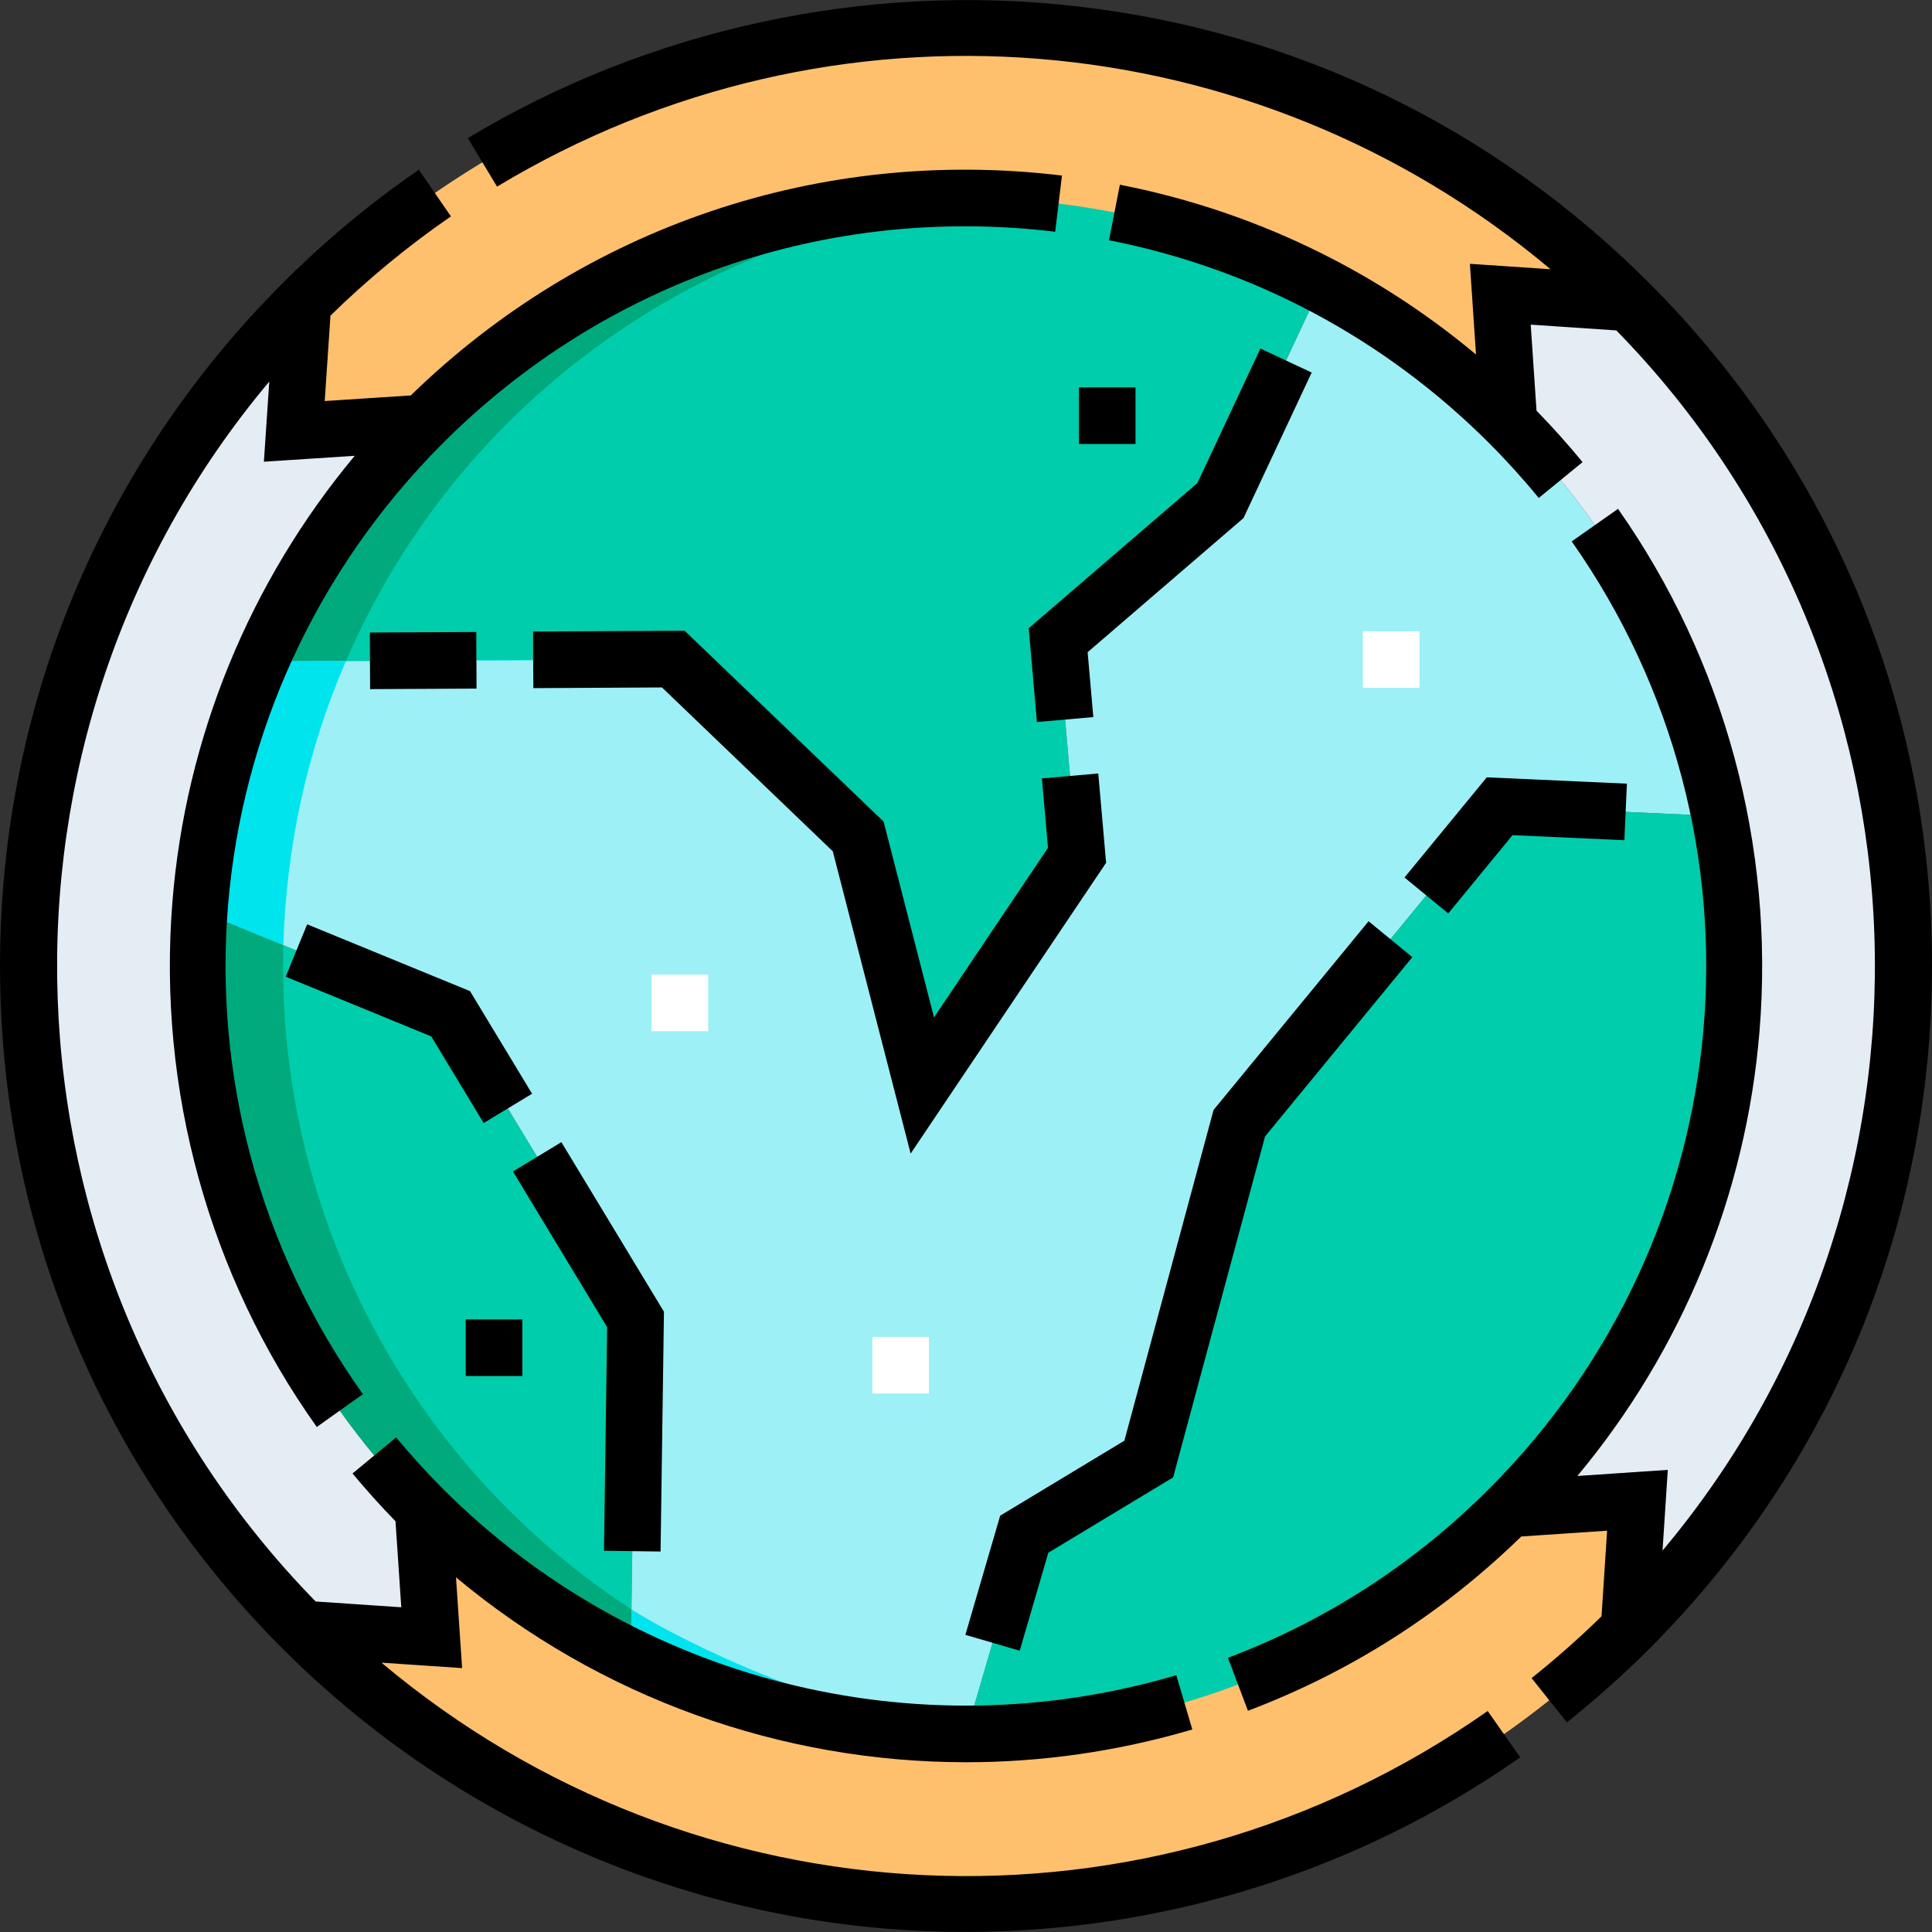
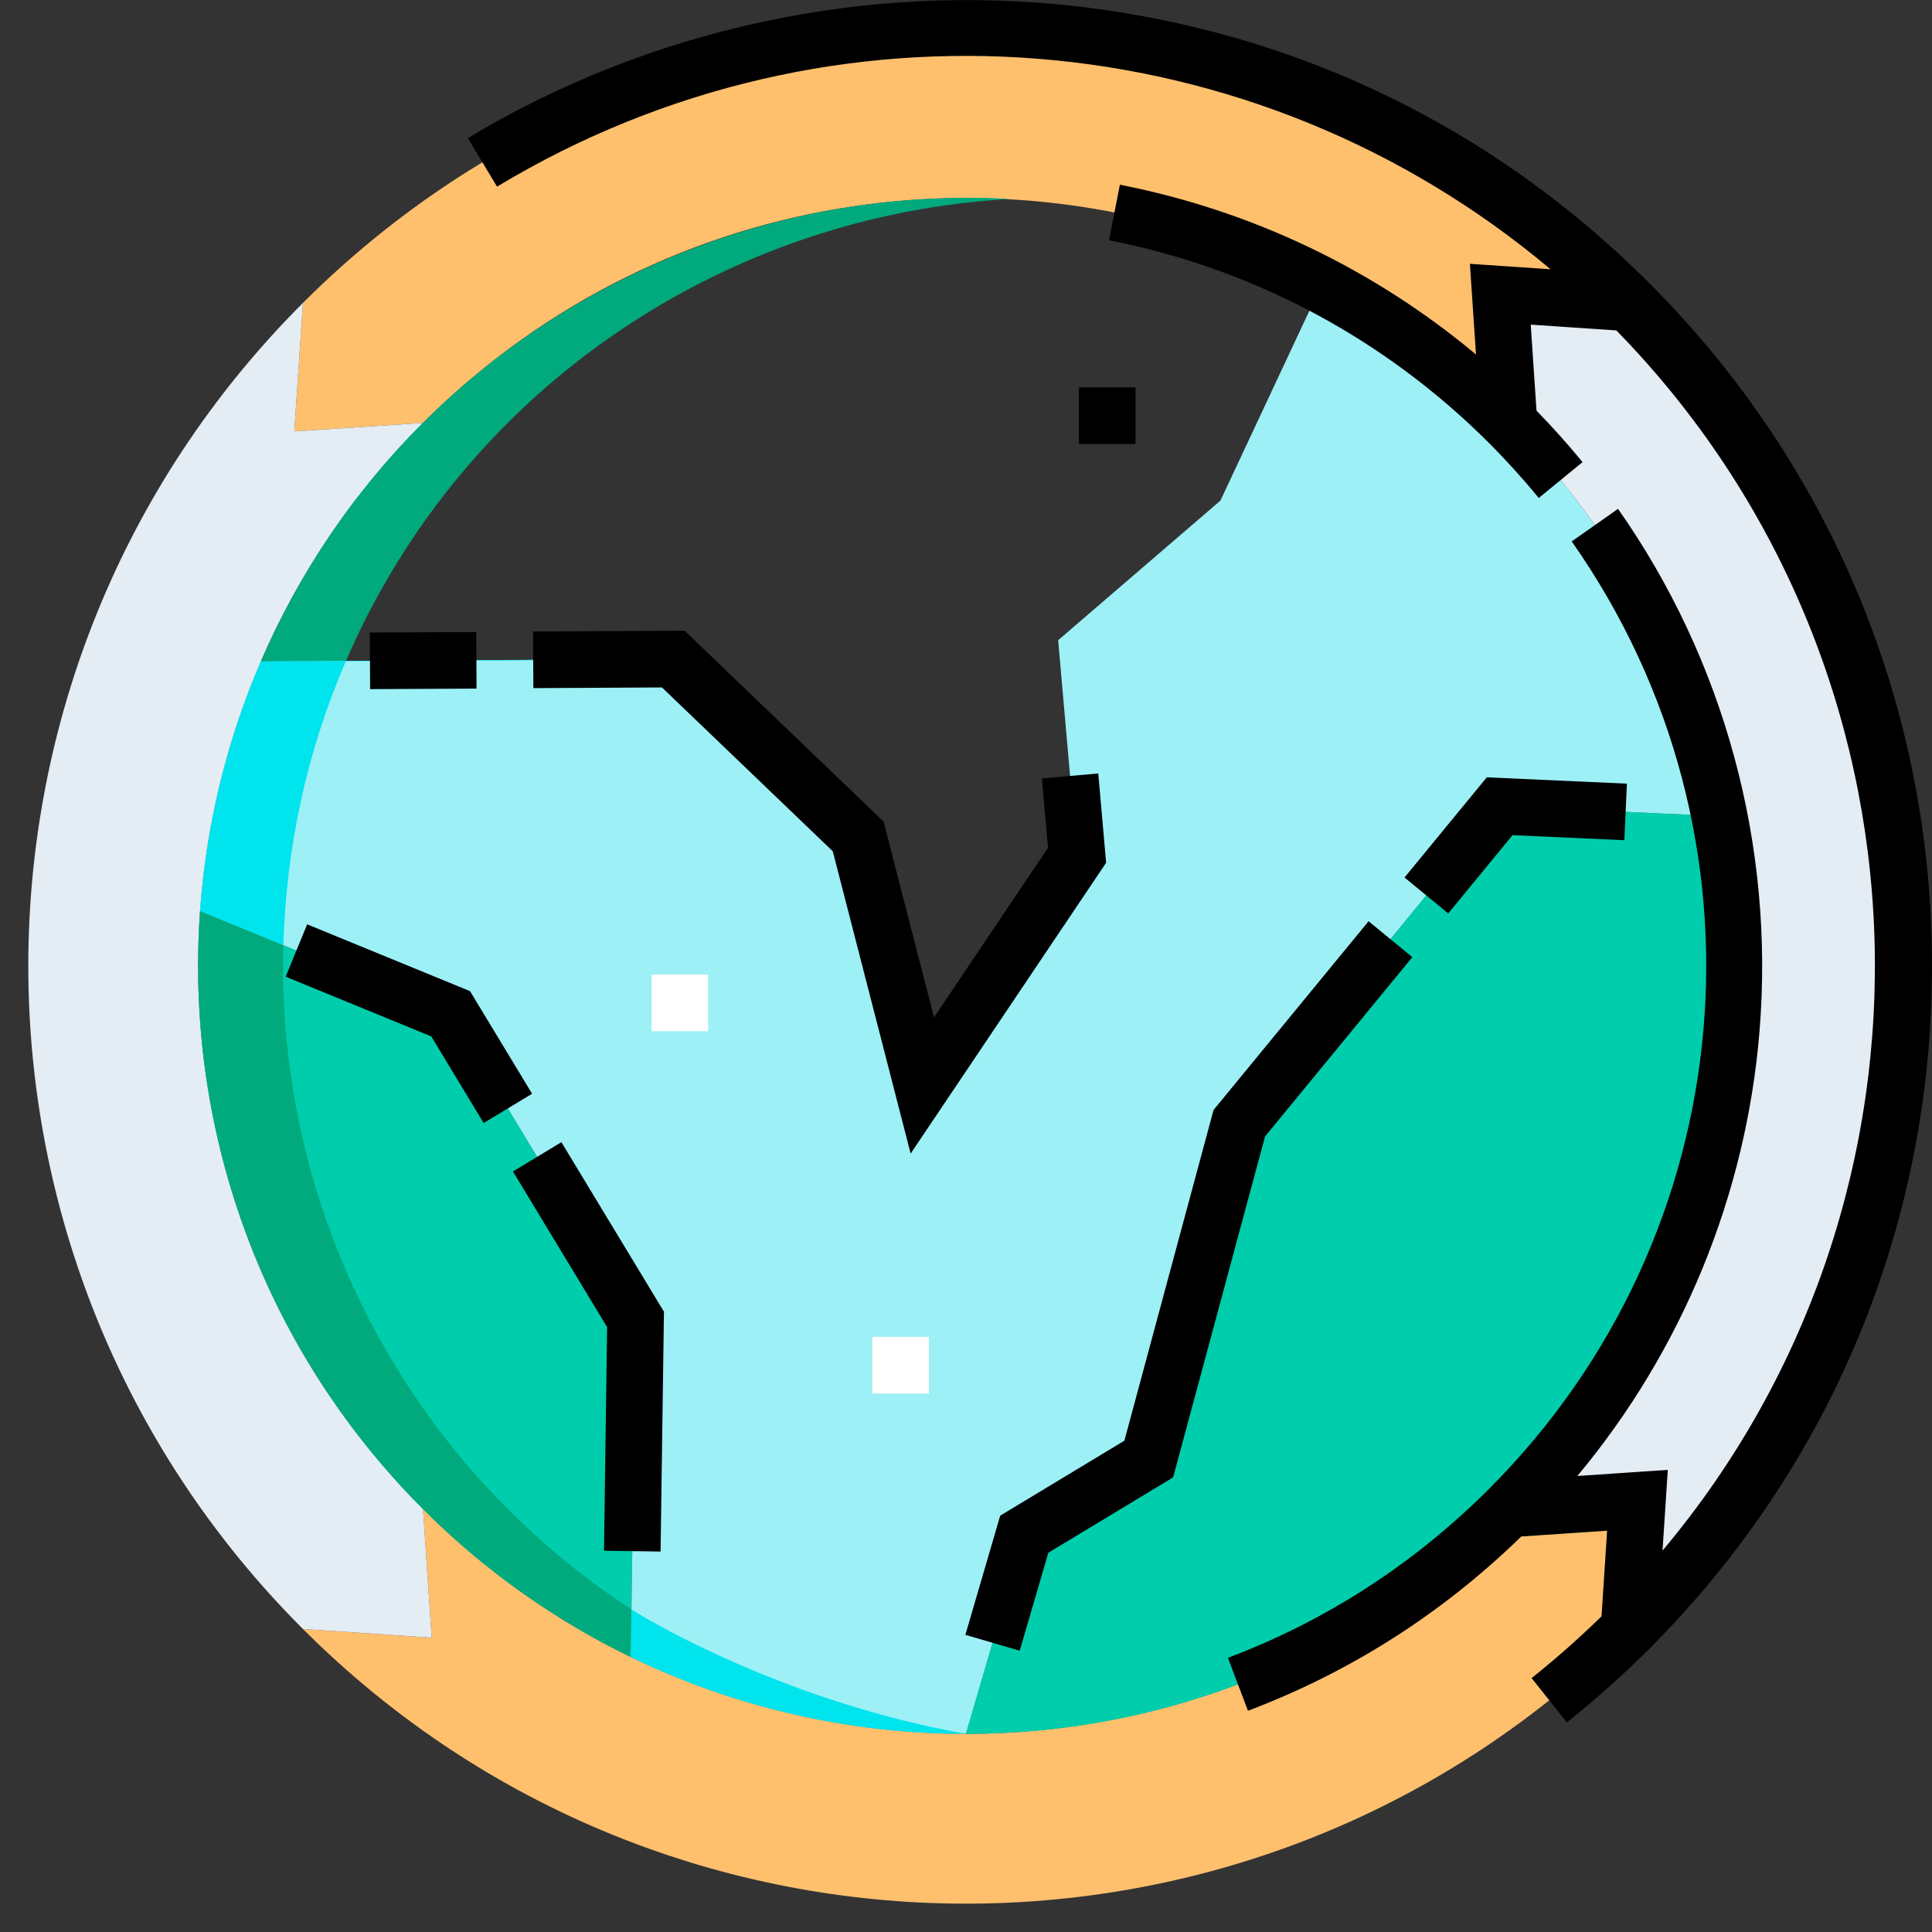
<svg xmlns="http://www.w3.org/2000/svg" id="Capa_1" height="512" viewBox="0 0 512 512" width="512">
  <rect x="0" y="0" width="512" height="512" fill="#333333" stroke="none" />
  <g>
    <g>
      <g clip-rule="evenodd" fill-rule="evenodd">
-         <path d="m69.145 175.245 109.282-.583 49 47 17 66 41-61-5-57 43-37 26.768-57.122c-105.283-54.996-234.534-8.026-281.05 99.705z" fill="#00cdab" />
        <path d="m53.019 241.419c-5.941 83.264 39.42 161.469 114.147 197.718l1.26-89.475-49-81z" fill="#00cdab" />
        <path d="m328.427 297.662-24 89-33 20-15.427 52.827c128.019 0 224.569-117.108 199.612-243.199l-58.185-2.629z" fill="#00aa7c" />
        <path d="m119.426 268.663 49 81-1.26 89.475c27.969 13.568 58.402 20.352 88.834 20.352l15.427-52.827 33-20 24-89 69-84 58.185 2.629c-7.557-38.179-26.129-74.61-55.716-104.198-15.025-15.025-31.814-27.209-49.702-36.553l-26.768 57.122-43 37 5 57-41 61-17-66-49-47-109.282.583c-9.138 21.162-14.513 43.559-16.126 66.174z" fill="#9df0f6" />
        <path d="m80.284 80.273-2.293 34.047 34.112-2.227c64.448-64.447 161.367-76.631 238.092-36.553 17.887 9.344 34.677 21.528 49.701 36.553l-2.298-34.118 34.118 2.298c-48.455-48.454-111.942-72.716-175.45-72.783h-.532c-63.508.067-126.995 24.329-175.45 72.783z" fill="#ffc06e" />
        <path d="m455.612 216.291c12.741 64.371-5.831 133.71-55.716 183.595l34.047-2.293-2.227 34.113c48.455-48.455 72.716-111.942 72.784-175.45v-.532c-.068-63.508-24.329-126.995-72.784-175.45l-34.118-2.298 2.298 34.118c29.587 29.586 48.16 66.018 55.716 104.197z" fill="#e4ecf4" />
        <path d="m399.896 399.886c-39.736 39.735-91.816 59.603-143.896 59.603-30.432 0-60.865-6.784-88.834-20.352-19.896-9.651-38.545-22.735-55.062-39.252l2.298 34.117-34.118-2.298c48.455 48.455 111.942 72.716 175.45 72.784h.532c63.508-.068 126.995-24.329 175.45-72.784l2.227-34.113z" fill="#ffc06e" />
        <path d="m80.284 80.273c-48.455 48.456-72.716 111.942-72.784 175.45v.532c.068 63.508 24.329 126.995 72.784 175.45l34.118 2.298-2.298-34.117c-43.444-43.444-63.139-101.644-59.085-158.467 1.613-22.615 6.989-45.012 16.126-66.174 9.902-22.933 24.221-44.414 42.96-63.153l-34.114 2.228z" fill="#e4ecf4" />
      </g>
      <g>
-         <path d="m383.986 383.976-10.606-10.606c18.846-18.846 32.514-41.171 40.624-66.354l14.277 4.598c-8.846 27.47-23.749 51.817-44.295 72.362zm48.442-87.452-14.622-3.346c1.178-5.147 2.12-10.404 2.801-15.626l14.874 1.938c-.742 5.693-1.769 11.424-3.053 17.034z" fill="#fff" />
-       </g>
+         </g>
      <g>
        <path d="m172.674 258.289h15v15h-15z" fill="#fff" />
      </g>
      <g>
        <path d="m231.174 354.29h15v15h-15z" fill="#fff" />
      </g>
      <g>
-         <path d="m361.174 167.29h15v15h-15z" fill="#fff" />
-       </g>
+         </g>
      <g>
        <path d="m285.927 102.662h15v15h-15z" />
      </g>
      <g>
-         <path d="m123.426 349.663h15v15h-15z" />
+         <path d="m123.426 349.663h15h-15z" />
      </g>
      <path clip-rule="evenodd" d="m69.145 175.245 22.553-.12c31.65-73.174 101.485-118.269 176.023-122.389-82.711-4.645-163.785 41.933-198.576 122.509z" fill="#00aa7c" fill-rule="evenodd" />
      <path clip-rule="evenodd" d="m53.019 241.419c-5.941 83.264 39.42 161.469 114.147 197.718l.178-12.629c-58.792-38.321-94.19-104.812-92.262-176.038z" fill="#00aa7c" fill-rule="evenodd" />
      <path clip-rule="evenodd" d="m328.427 297.662-24 89-33 20-15.427 52.827c128.019 0 224.569-117.108 199.612-243.199l-58.185-2.629z" fill="#00cdab" fill-rule="evenodd" />
      <path clip-rule="evenodd" d="m167.344 426.509-.178 12.629c27.969 13.568 58.402 20.352 88.834 20.352-44.696-7.901-80.54-27.761-88.656-32.981zm11.207-251.728-.124-.119-109.282.583c-9.138 21.162-14.513 43.559-16.126 66.174l22.062 9.051c.817-26.121 6.182-51.181 16.564-75.225z" fill="#00e4ee" fill-rule="evenodd" />
    </g>
    <g>
-       <path d="m101.095 440.624 21.366 1.439-1.62-24.061c38.249 31.932 86.186 49.01 135.18 49.01 20.006 0 40.188-2.846 59.955-8.687l-4.251-14.385c-69.02 20.396-143.479 1.482-194.317-49.358-4.285-4.285-8.468-8.883-12.435-13.667l-11.547 9.573c3.644 4.396 7.468 8.634 11.382 12.658l1.535 22.797-22.692-1.528c-87.063-89.063-91.159-229.41-12.287-323.3l-1.431 21.248 24.078-1.572c-27.9 33.434-44.905 74.859-48.346 118.502-3.895 49.399 9.701 98.718 38.285 138.872l12.22-8.698c-55.619-78.133-46.687-184.143 21.239-252.068 42.852-42.853 101.979-63.257 162.224-55.984l1.798-14.892c-63.896-7.718-126.612 13.515-172.569 58.268l-22.81 1.49 1.525-22.644c9.888-9.664 20.608-18.509 31.922-26.297l-8.505-12.355c-12.824 8.823-24.94 18.912-36.013 29.985-48.352 48.352-74.981 112.639-74.981 181.02 0 68.38 26.629 132.667 74.981 181.019 42.848 42.848 99.657 69.168 159.962 74.115 6.993.573 13.979.857 20.955.857 52.487 0 104-16.106 146.97-46.272l-8.618-12.276c-90.098 63.249-210.154 57.019-293.155-12.809z" />
      <path d="m437.019 74.97c-41.254-41.254-93.628-66.59-151.46-73.27-56.099-6.481-113.484 5.918-161.58 34.91l7.744 12.847c88.937-53.61 200.836-43.999 279.185 21.898l-21.369-1.439 1.619 24.035c-27.166-22.708-59.449-38.151-94.377-44.999l-2.886 14.72c38.225 7.495 73.045 26.072 100.698 53.725 4.625 4.625 9.064 9.528 13.193 14.573l11.607-9.501c-3.843-4.695-7.945-9.262-12.2-13.634l-1.536-22.799 22.692 1.528c87.08 89.081 91.16 229.468 12.239 323.358l1.396-21.387-23.963 1.614c27.743-33.266 44.72-74.461 48.268-117.853 4.019-49.149-9.298-98.315-37.497-138.442l-12.272 8.624c54.806 77.989 45.584 183.594-21.927 251.106-19.853 19.853-43.128 34.911-69.177 44.756l5.303 14.031c27.168-10.267 51.516-25.809 72.434-46.186l22.748-1.532-1.481 22.687c-5.843 5.707-12.051 11.213-18.53 16.372l9.344 11.734c7.653-6.094 14.983-12.633 21.786-19.436 48.351-48.353 74.98-112.64 74.98-181.02 0-68.381-26.629-132.668-74.981-181.02z" />
-       <path d="m317.317 128.025-44.697 38.46 2.181 24.861 14.942-1.31-1.509-17.198 41.302-35.539 18.073-38.567-13.582-6.365z" />
      <path d="m241.331 305.712 51.799-77.066-2.076-23.668-14.943 1.31 1.614 18.39-30.203 44.934-13.364-51.886-52.732-50.58-40.161.214.08 15 34.084-.182 45.267 43.42z" />
      <path d="m98.105 167.515h28.205v15h-28.205z" transform="matrix(1 -.005 .005 1 -.932 .601)" />
      <path d="m321.606 294.15-23.635 87.649-32.912 19.869-9.224 31.582 14.399 4.205 7.583-25.968 33.067-19.962 24.364-90.351 39.031-47.516-11.591-9.521z" />
      <path d="m400.839 221.324 29.63 1.339.677-14.985-37.131-1.678-21.806 26.547 11.591 9.52z" />
      <path d="m75.71 258.834 38.58 15.828 13.886 22.954 12.834-7.764-16.448-27.189-43.158-17.706z" />
      <path d="m175.06 411.173.895-63.554-27.181-44.931-12.834 7.764 24.956 41.254-.834 59.256z" />
    </g>
  </g>
</svg>